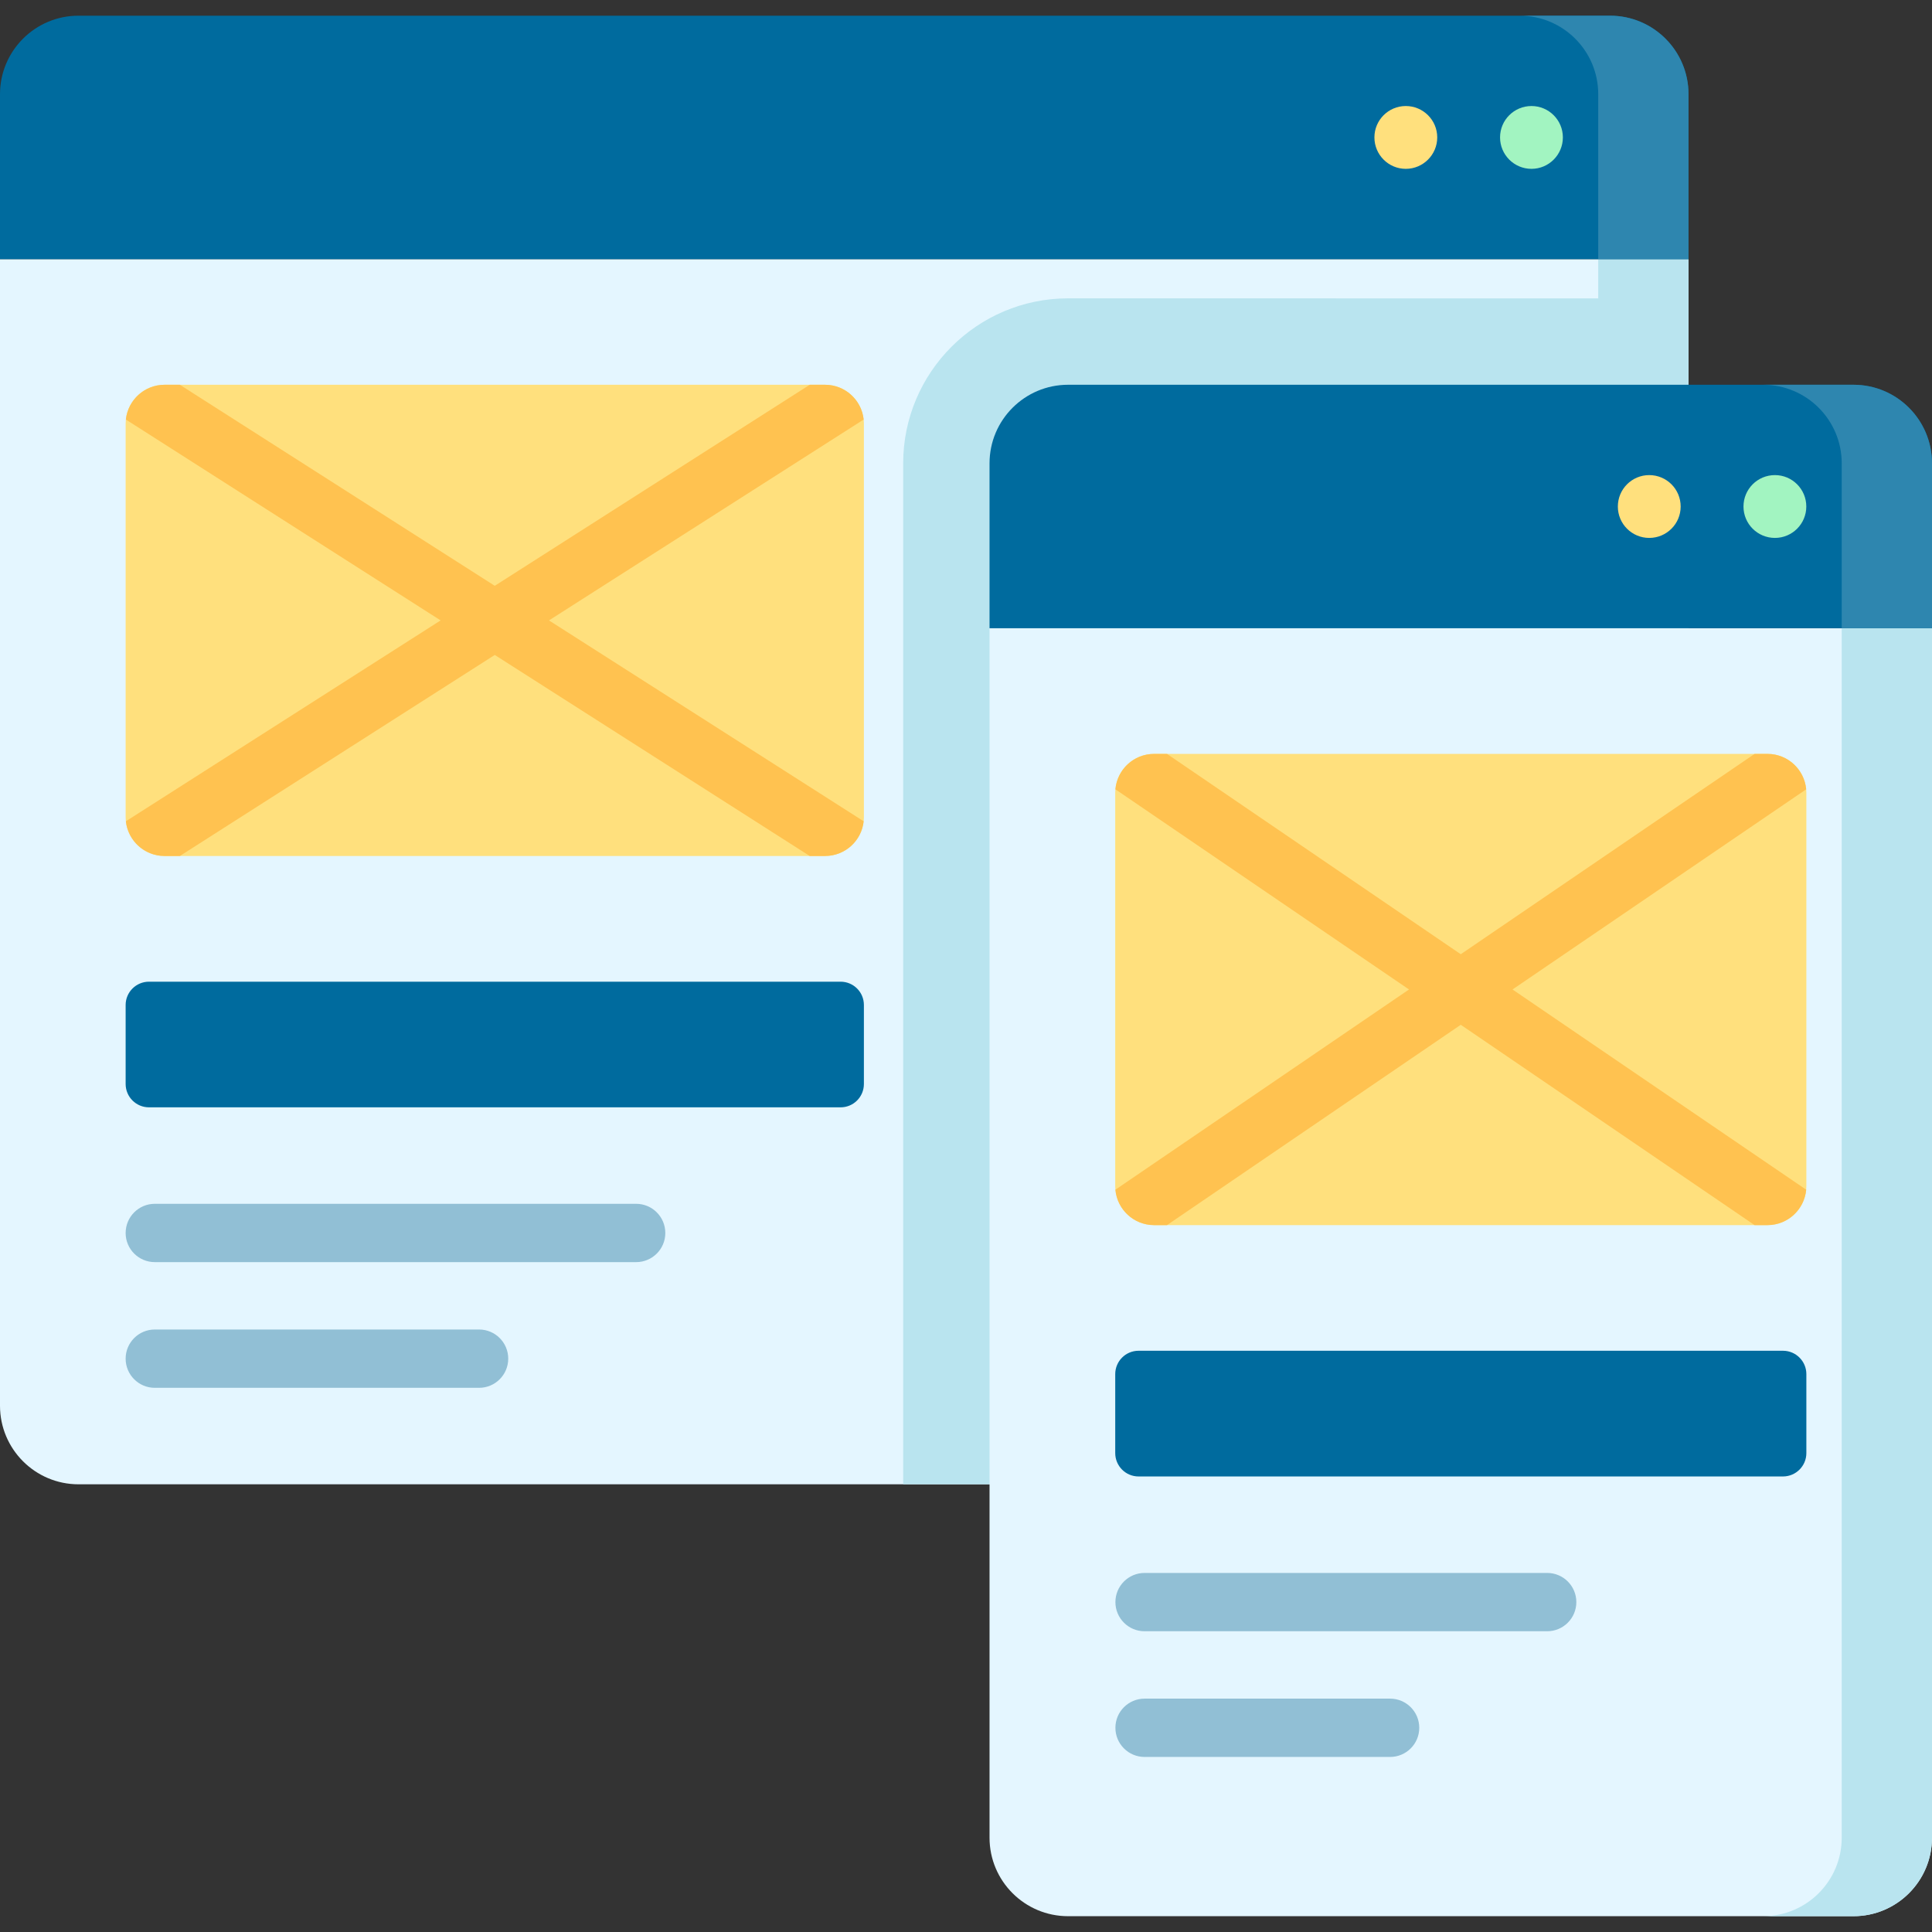
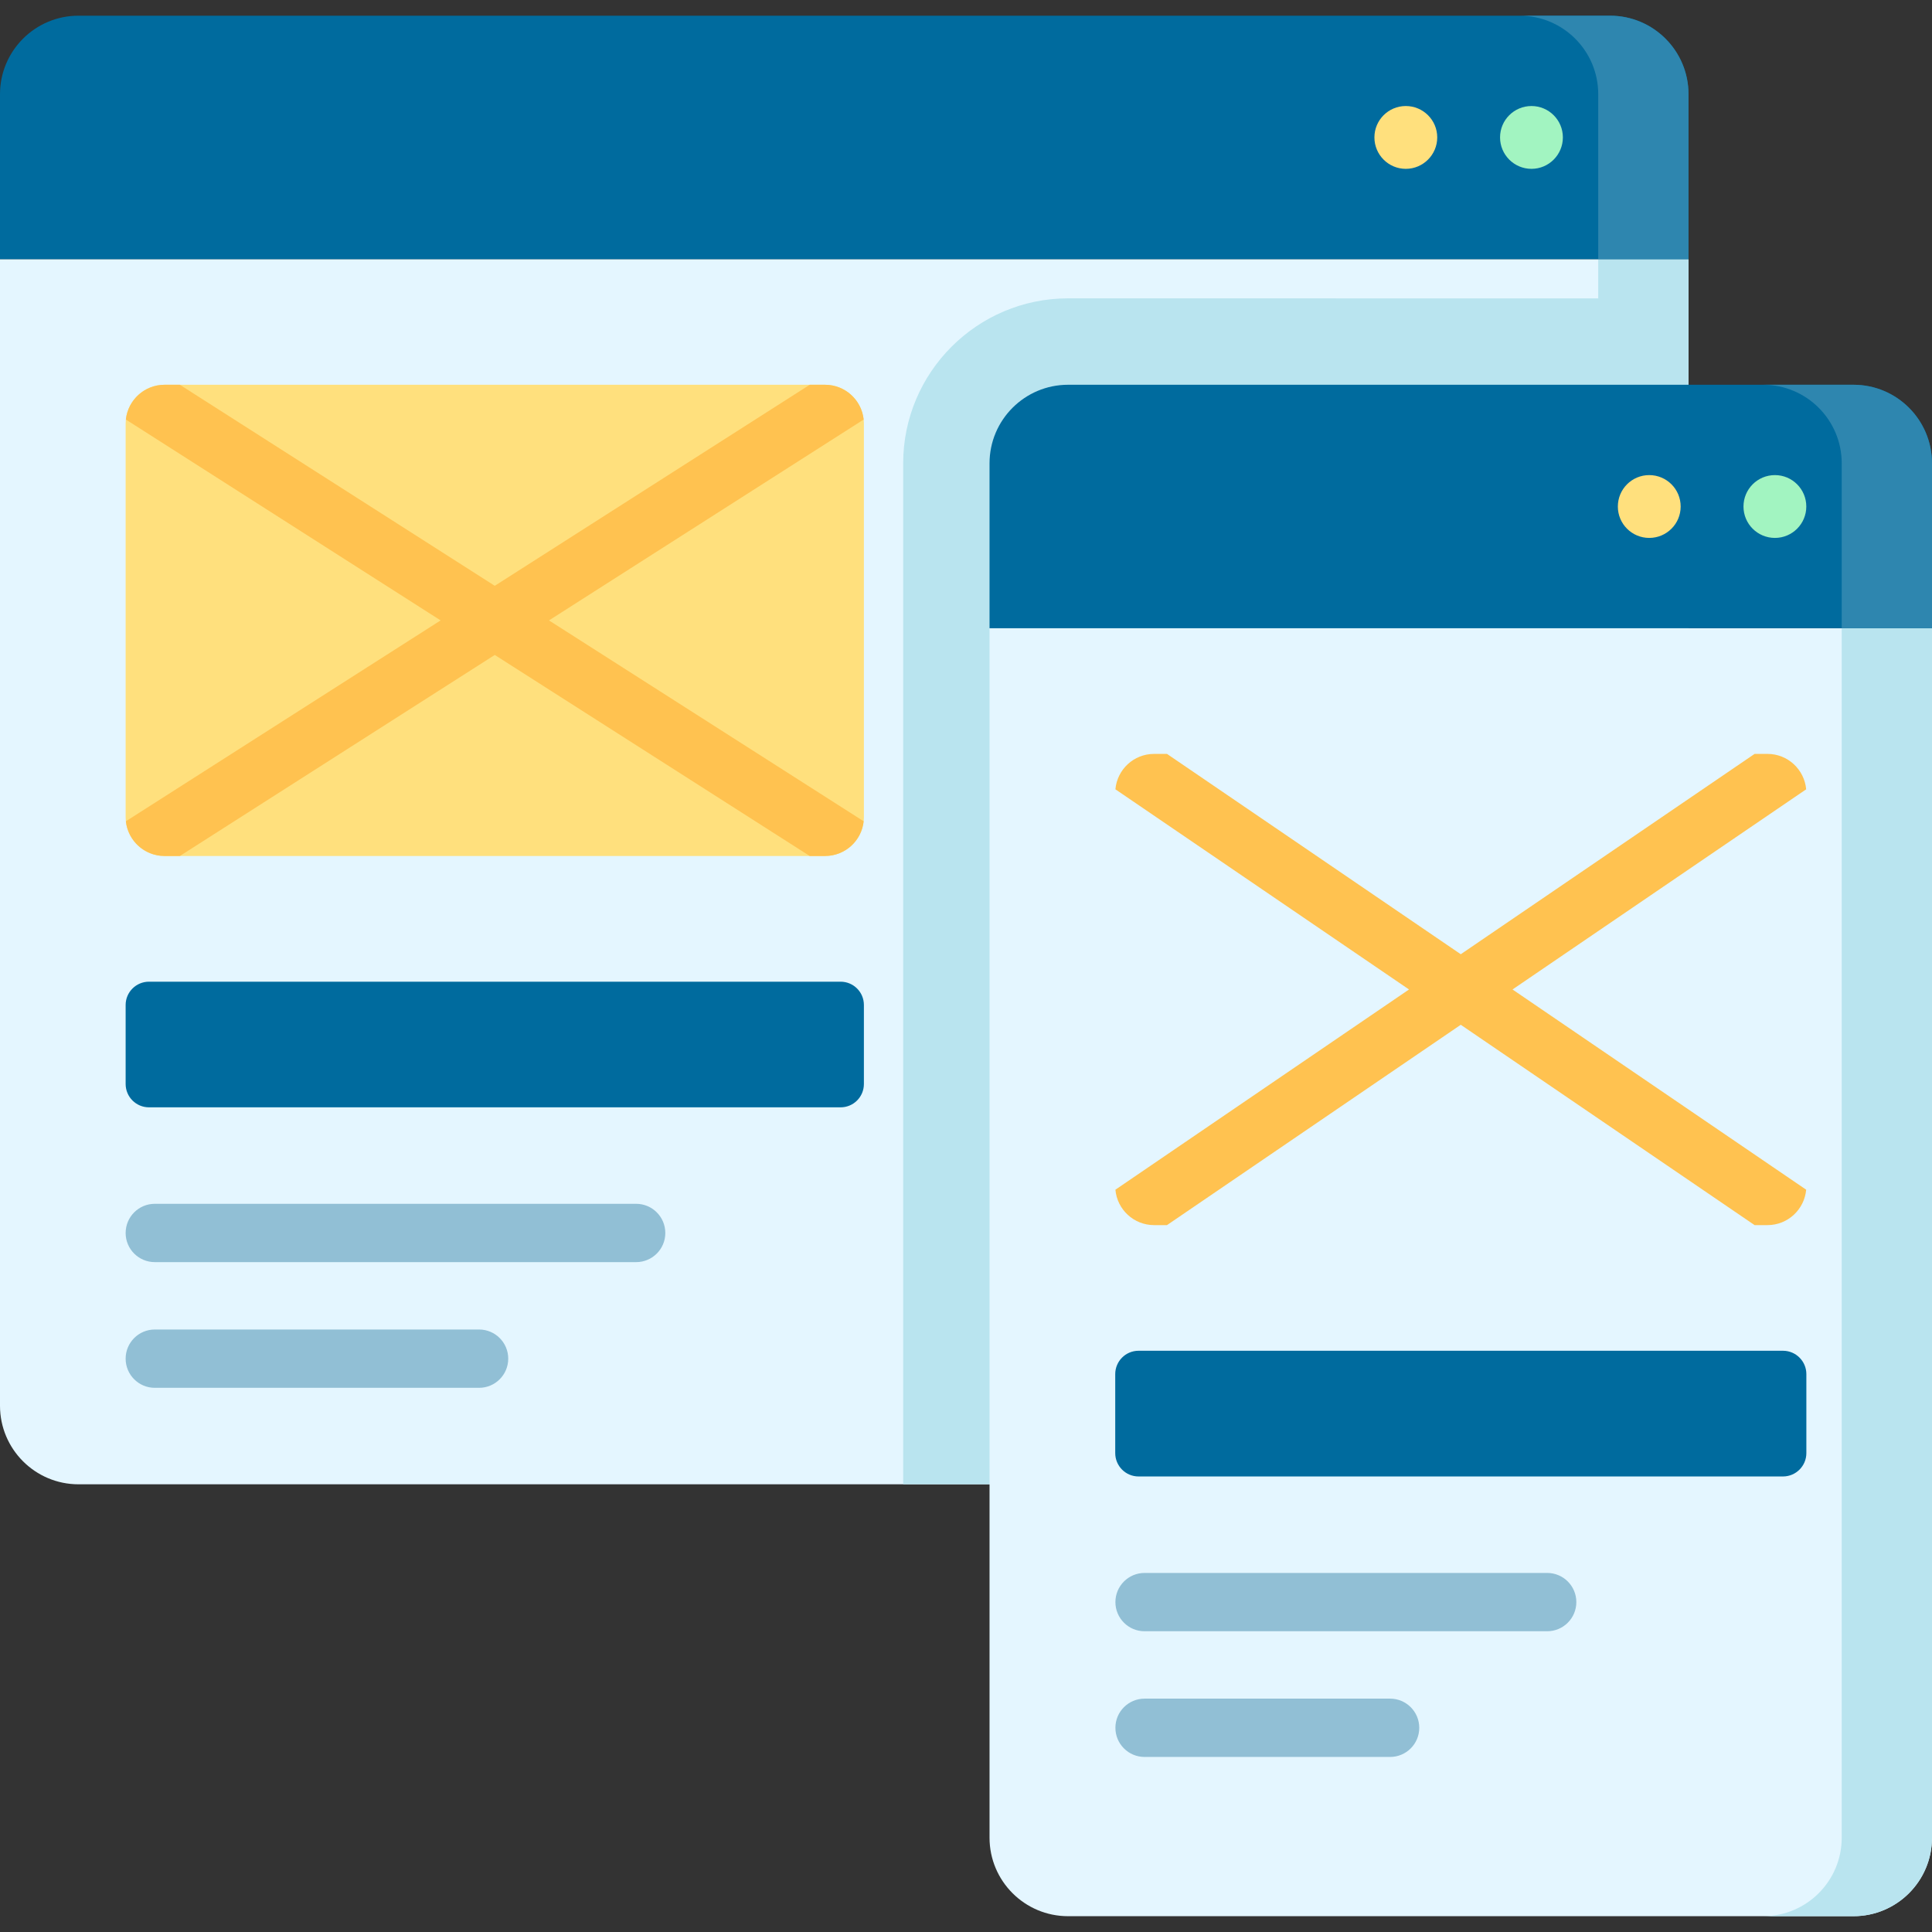
<svg xmlns="http://www.w3.org/2000/svg" width="33" height="33" viewBox="0 0 33 33" fill="none">
  <rect x="0" y="0" width="33" height="33" fill="#333333" stroke="none" />
  <g clip-path="url(#clip0_990_10190)">
    <path d="M0 24.011V4.426H28.841V24.011C28.841 24.752 28.241 25.353 27.5 25.353H1.341C0.601 25.353 0 24.752 0 24.011Z" fill="#E4F6FF" />
    <path d="M18.244 5.096C16.691 5.096 15.427 6.36 15.427 7.914V25.353H27.5C28.241 25.353 28.841 24.752 28.841 24.011V4.426H27.299V5.097L18.244 5.096Z" fill="#B9E4EF" />
    <path d="M0 4.426V1.609C0 0.868 0.601 0.268 1.341 0.268H27.5C28.241 0.268 28.841 0.868 28.841 1.609V4.426H0Z" fill="#006B9E" />
    <path d="M27.5 0.268H25.957C26.698 0.268 27.299 0.868 27.299 1.609V4.426H28.841V1.609C28.841 0.868 28.241 0.268 27.5 0.268Z" fill="#2E86AF" />
    <path d="M16.902 31.389V10.73H33V31.389C33 32.13 32.399 32.73 31.658 32.73H18.244C17.503 32.73 16.902 32.13 16.902 31.389Z" fill="#E4F6FF" />
    <path d="M31.458 10.73V31.389C31.458 32.13 30.857 32.73 30.116 32.73H31.659C32.4 32.73 33 32.13 33 31.389V10.73H31.458Z" fill="#B9E4EF" />
    <path d="M16.902 10.731V7.914C16.902 7.173 17.503 6.572 18.244 6.572H31.658C32.399 6.572 33 7.173 33 7.914V10.731H16.902Z" fill="#006B9E" />
    <path d="M31.659 6.572H30.116C30.857 6.572 31.458 7.173 31.458 7.914V10.731H33V7.914C33 7.173 32.4 6.572 31.659 6.572Z" fill="#2E86AF" />
    <path d="M2.146 13.957V7.236C2.146 6.87 2.444 6.572 2.81 6.572H14.092C14.459 6.572 14.756 6.87 14.756 7.236V13.957C14.756 14.324 14.459 14.621 14.092 14.621H2.81C2.444 14.621 2.146 14.324 2.146 13.957Z" fill="#FFE07D" />
    <path d="M2.146 17.166V18.515C2.146 18.736 2.325 18.914 2.545 18.914H14.358C14.578 18.914 14.756 18.736 14.756 18.515V17.166C14.756 16.946 14.578 16.768 14.358 16.768H2.545C2.325 16.768 2.146 16.946 2.146 17.166Z" fill="#006B9E" />
-     <path d="M19.049 20.262V13.541C19.049 13.174 19.346 12.877 19.713 12.877H30.19C30.556 12.877 30.854 13.174 30.854 13.541V20.262C30.854 20.628 30.556 20.926 30.19 20.926H19.713C19.346 20.926 19.049 20.628 19.049 20.262Z" fill="#FFE07D" />
    <path d="M19.049 23.471V24.82C19.049 25.04 19.227 25.219 19.447 25.219H30.455C30.675 25.219 30.854 25.04 30.854 24.82V23.471C30.854 23.251 30.675 23.072 30.455 23.072H19.447C19.227 23.072 19.049 23.251 19.049 23.471Z" fill="#006B9E" />
    <path d="M26.159 2.884C26.455 2.884 26.695 2.643 26.695 2.347C26.695 2.051 26.455 1.811 26.159 1.811C25.862 1.811 25.622 2.051 25.622 2.347C25.622 2.643 25.862 2.884 26.159 2.884Z" fill="#A2F4C1" />
    <path d="M24.012 2.884C24.308 2.884 24.549 2.643 24.549 2.347C24.549 2.051 24.308 1.811 24.012 1.811C23.716 1.811 23.476 2.051 23.476 2.347C23.476 2.643 23.716 2.884 24.012 2.884Z" fill="#FFE07D" />
    <path d="M21.866 2.884C22.162 2.884 22.402 2.643 22.402 2.347C22.402 2.051 22.162 1.811 21.866 1.811C21.569 1.811 21.329 2.051 21.329 2.347C21.329 2.643 21.569 2.884 21.866 2.884Z" fill="#006B9E" />
    <path d="M30.317 9.188C30.613 9.188 30.853 8.948 30.853 8.652C30.853 8.355 30.613 8.115 30.317 8.115C30.02 8.115 29.78 8.355 29.78 8.652C29.78 8.948 30.02 9.188 30.317 9.188Z" fill="#A2F4C1" />
    <path d="M28.17 9.188C28.467 9.188 28.707 8.948 28.707 8.652C28.707 8.355 28.467 8.115 28.17 8.115C27.874 8.115 27.634 8.355 27.634 8.652C27.634 8.948 27.874 9.188 28.17 9.188Z" fill="#FFE07D" />
    <path d="M26.025 9.188C26.321 9.188 26.561 8.948 26.561 8.652C26.561 8.355 26.321 8.115 26.025 8.115C25.729 8.115 25.488 8.355 25.488 8.652C25.488 8.948 25.729 9.188 26.025 9.188Z" fill="#006B9E" />
    <path d="M14.752 14.028L9.377 10.597L14.752 7.166C14.717 6.832 14.435 6.572 14.092 6.572H13.831L8.451 10.006L3.072 6.572H2.811C2.468 6.572 2.186 6.832 2.15 7.166L7.526 10.597L2.15 14.028C2.186 14.361 2.468 14.621 2.811 14.621H3.072L8.451 11.187L13.831 14.621H14.092C14.435 14.621 14.717 14.361 14.752 14.028Z" fill="#FFC250" />
    <path d="M8.183 23.705H2.644C2.369 23.705 2.146 23.482 2.146 23.207C2.146 22.932 2.369 22.709 2.644 22.709H8.183C8.458 22.709 8.681 22.932 8.681 23.207C8.681 23.482 8.458 23.705 8.183 23.705Z" fill="#91BFD5" />
    <path d="M10.866 21.558H2.644C2.369 21.558 2.146 21.335 2.146 21.061C2.146 20.785 2.369 20.562 2.644 20.562H10.866C11.141 20.562 11.364 20.785 11.364 21.061C11.364 21.335 11.141 21.558 10.866 21.558Z" fill="#91BFD5" />
    <path d="M30.851 20.321L25.835 16.901L30.851 13.482C30.82 13.143 30.536 12.877 30.19 12.877H29.97L24.951 16.299L19.933 12.877H19.713C19.366 12.877 19.082 13.143 19.052 13.482L24.067 16.901L19.052 20.321C19.082 20.66 19.366 20.926 19.713 20.926H19.933L24.951 17.504L29.97 20.926H30.19C30.536 20.926 30.82 20.66 30.851 20.321Z" fill="#FFC250" />
    <path d="M23.744 30.01H19.55C19.275 30.01 19.052 29.787 19.052 29.512C19.052 29.237 19.275 29.014 19.55 29.014H23.744C24.019 29.014 24.242 29.237 24.242 29.512C24.242 29.787 24.019 30.01 23.744 30.01Z" fill="#91BFD5" />
    <path d="M26.427 27.863H19.55C19.275 27.863 19.052 27.64 19.052 27.365C19.052 27.09 19.275 26.867 19.55 26.867H26.427C26.702 26.867 26.925 27.09 26.925 27.365C26.925 27.64 26.702 27.863 26.427 27.863Z" fill="#91BFD5" />
  </g>
  <defs>
    <clipPath id="clip0_990_10190">
      <rect width="33" height="33" fill="white" />
    </clipPath>
  </defs>
</svg>